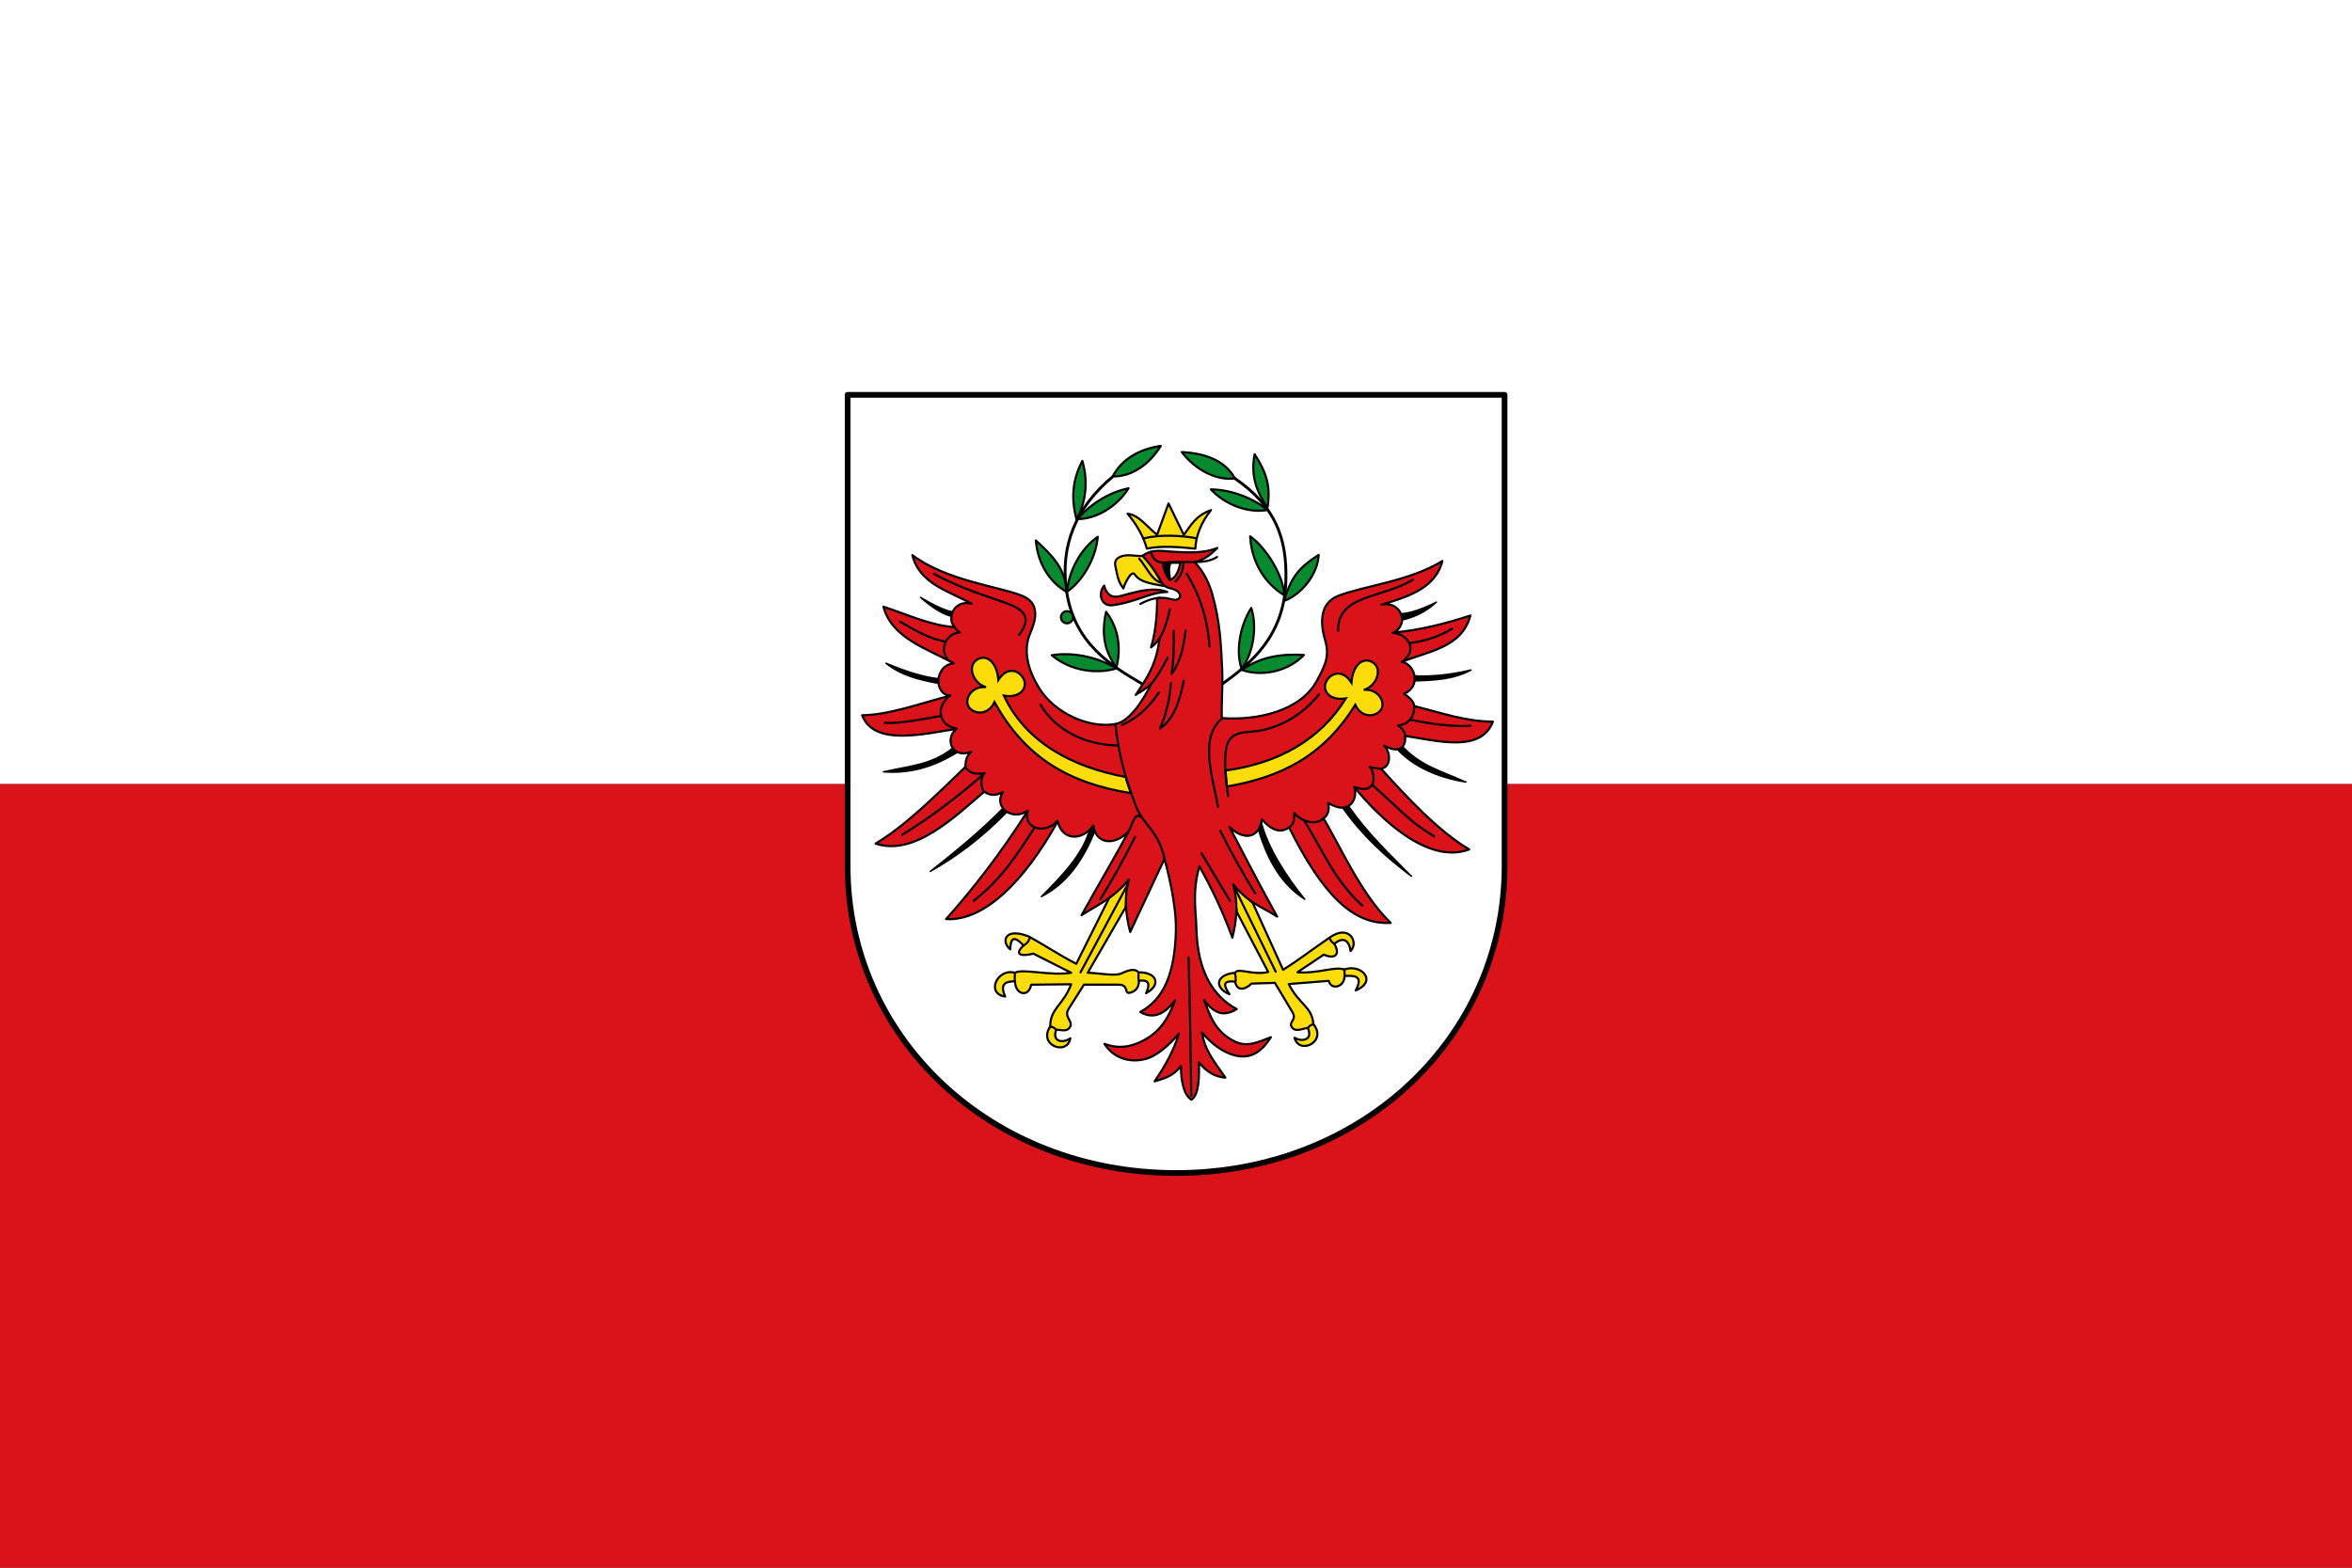
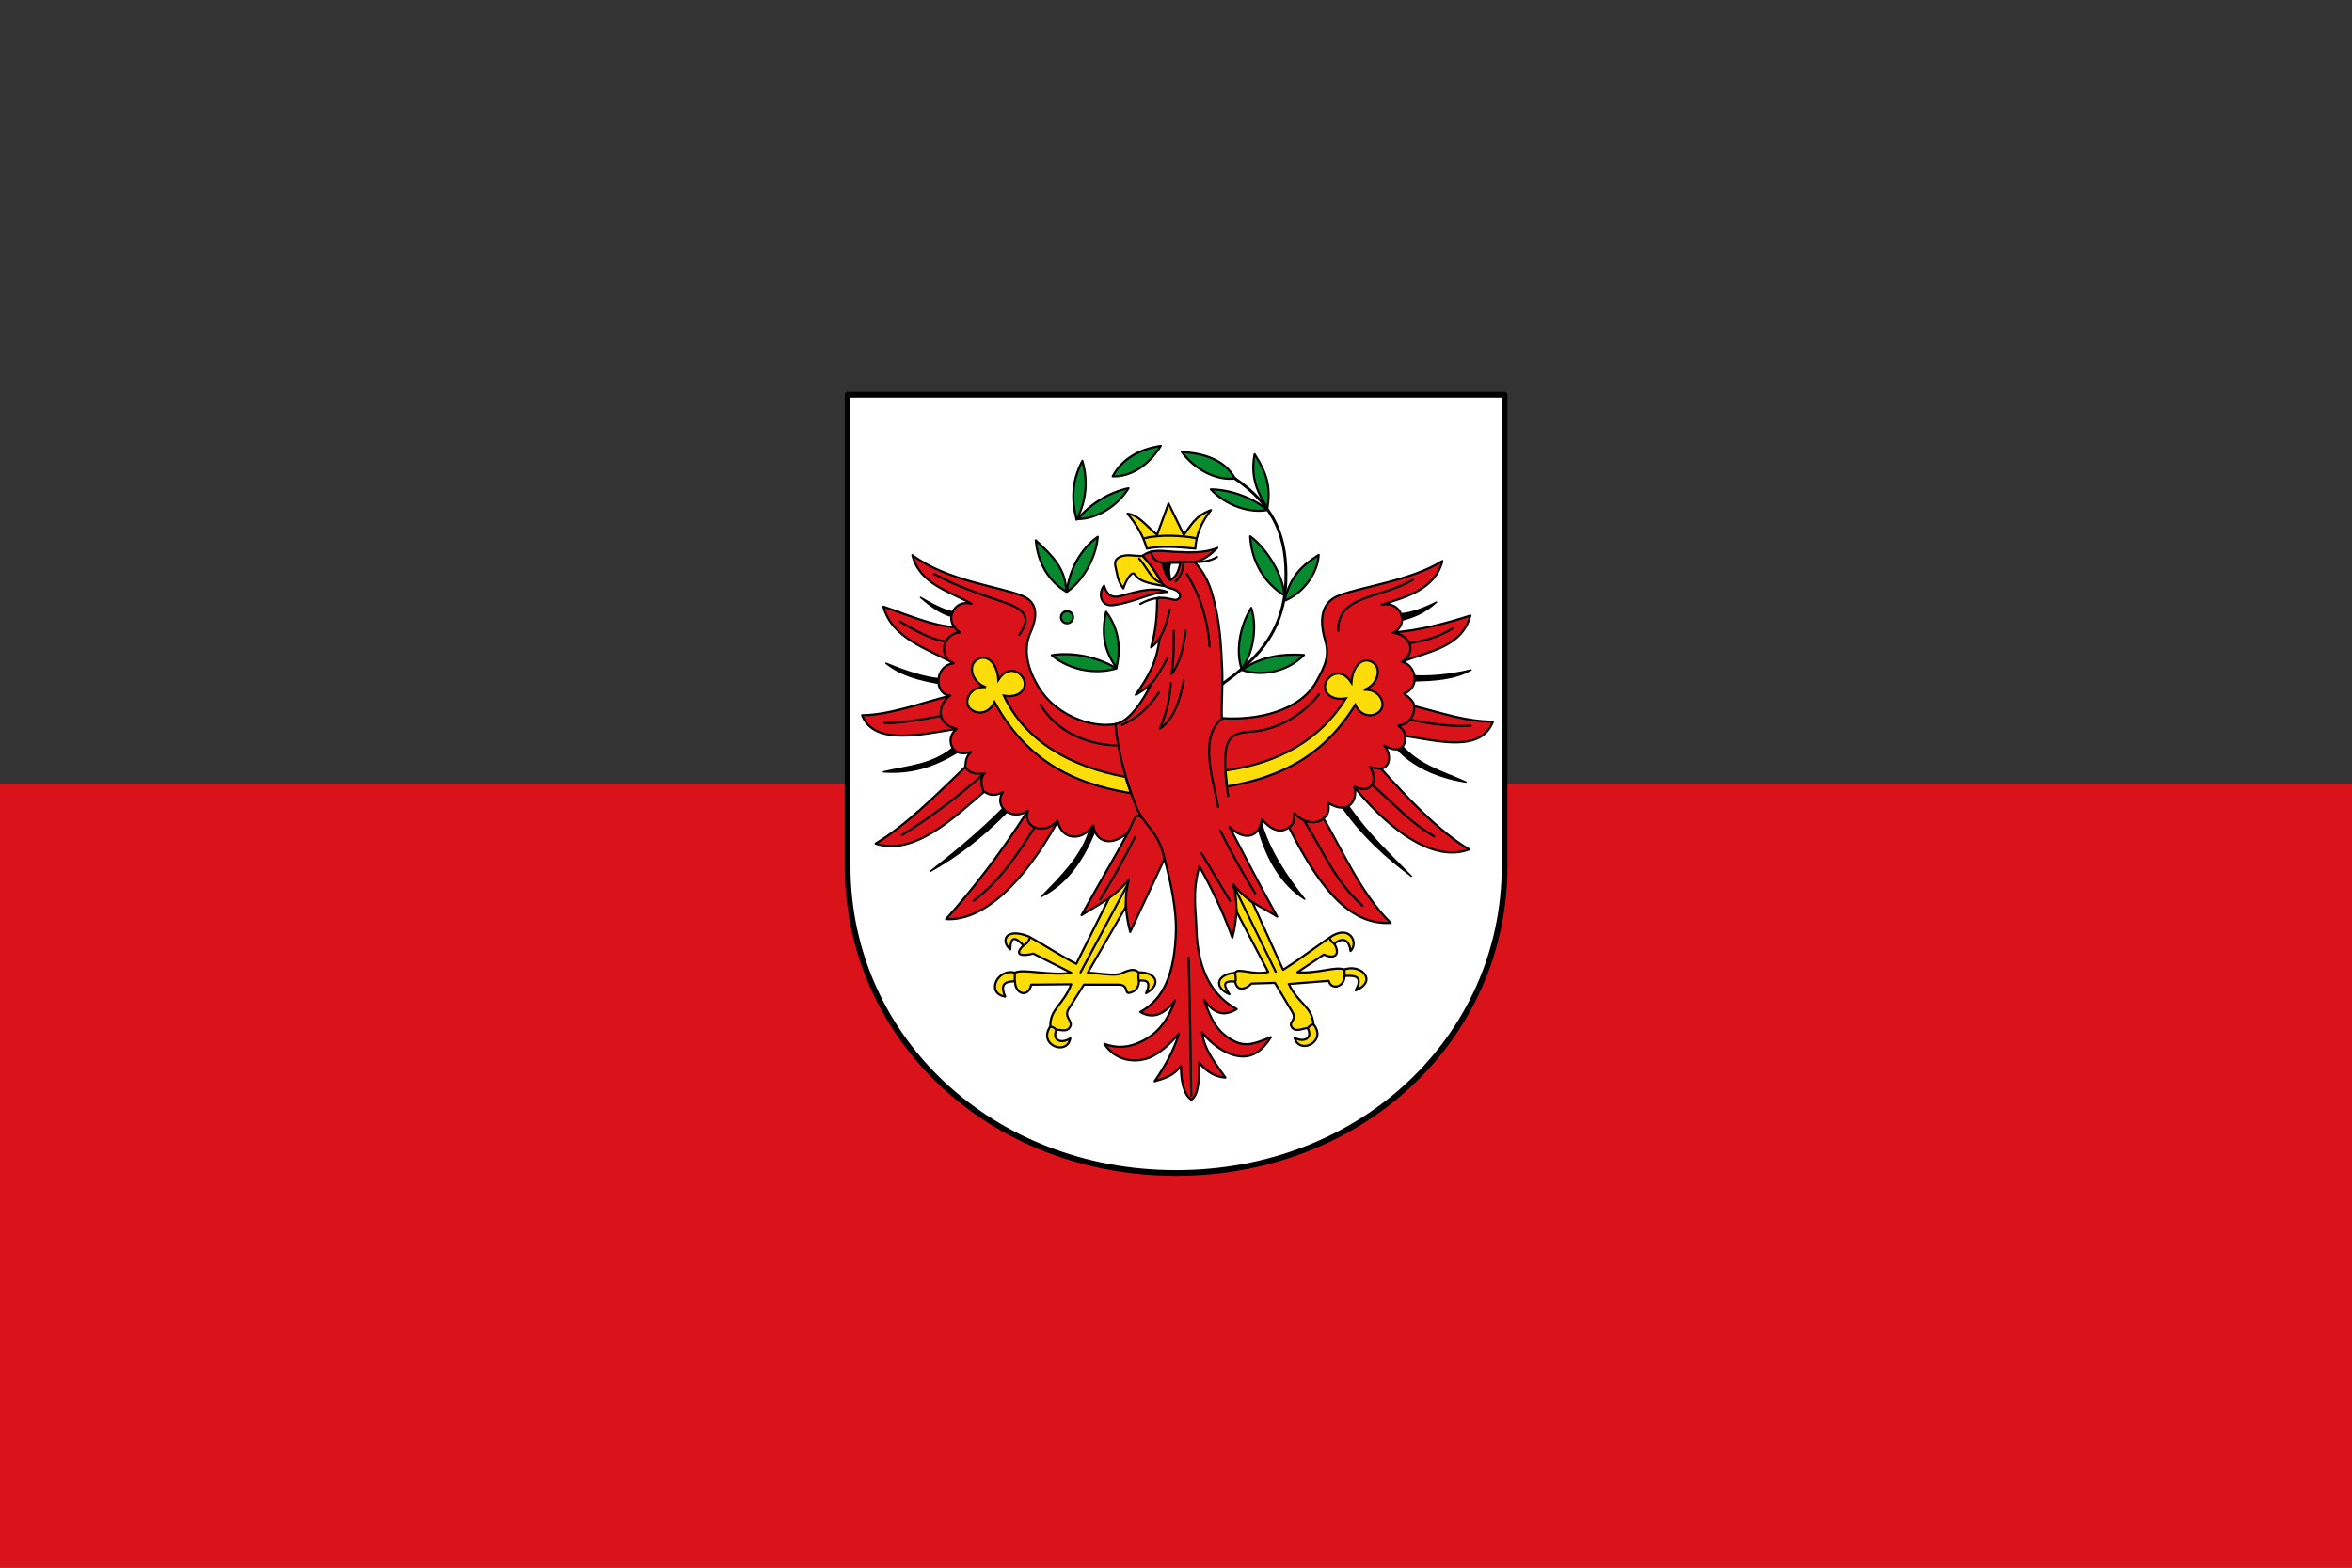
<svg xmlns="http://www.w3.org/2000/svg" xmlns:ns1="http://sodipodi.sourceforge.net/DTD/sodipodi-0.dtd" xmlns:ns2="http://www.inkscape.org/namespaces/inkscape" version="1.1" id="Layer_1" x="0px" y="0px" width="600px" height="400px" viewBox="0 0 600 400" enable-background="new 0 0 600 400" xml:space="preserve" ns1:docname="Flag_of_Tirol_(state).svg" ns2:version="0.92.5 (2060ec1f9f, 2020-04-08)">
  <rect x="0" y="0" width="600" height="400" fill="#333333" stroke="none" />
  <defs id="defs131" />
  <ns1:namedview pagecolor="#ffffff" bordercolor="#666666" borderopacity="1" objecttolerance="10" gridtolerance="10" guidetolerance="10" ns2:pageopacity="0" ns2:pageshadow="2" ns2:window-width="1366" ns2:window-height="705" id="namedview129" showgrid="false" ns2:zoom="1" ns2:cx="251.65445" ns2:cy="200" ns2:window-x="-8" ns2:window-y="-8" ns2:window-maximized="1" ns2:current-layer="Layer_1" />
  <rect x="0" y="200" fill="#DA121A" width="600" height="200" id="rect2" />
-   <rect x="0" fill="#FFFFFF" width="600" height="200" id="rect4" />
  <g id="g126" transform="matrix(1.012,0,0,1.012,47.015,48.217)">
    <g id="g8">
      <path d="m 167.21,51.905 h 165.6 v 118.8 c 0,43.199 -36,77.4 -82.8,77.4 -46.801,0 -82.801,-34.201 -82.801,-77.4 v -118.8" id="path6" ns2:connector-curvature="0" style="fill:#ffffff;stroke:#000000;stroke-width:1.44;stroke-linecap:round;stroke-linejoin:round" />
    </g>
    <g id="g58">
      <g id="g46">
        <g id="g24">
          <g id="g14">
            <path d="m 242.64,90.68 c 3.563,-0.764 7.857,-0.43 12.218,0 0.166,-3.392 1.554,-6.727 3.946,-9.713 -4.021,1.456 -5.127,4.03 -6.854,6.248 l -3.846,-7.918 -2.884,7.884 c -2.441,-1.893 -4.636,-5.04 -7.438,-5.304 2.297,2.741 3.98,5.657 4.858,8.803 z" id="path10" ns2:connector-curvature="0" style="fill:#fcdd09;stroke:#000000;stroke-width:0.54;stroke-linecap:round;stroke-linejoin:round" />
            <path d="m 241.64,92.49 c 2.528,2.758 3.729,5.136 5.334,7.629 -2.437,-0.525 -5.959,-0.777 -7.368,-2.915 -0.804,-1.221 -2.438,2 -2.894,3.509 -0.922,-1.253 -1.35,-2.204 -1.83,-4.794 -0.176,-0.948 -0.768,-2.3 0.911,-3.117 1.905,-0.927 3.933,-0.094 5.847,-0.312 z" id="path12" ns2:connector-curvature="0" style="fill:#fcdd09;stroke:#000000;stroke-width:0.54;stroke-linecap:round;stroke-linejoin:round" />
          </g>
          <path d="m 247.8,101.6 c -3.237,-1.213 -6.479,-0.356 -9.713,0.455 -2.287,0.574 -5.02,2.074 -6.223,-2.049 -1.618,1.993 -0.817,5.361 2.277,4.933 5.832,-0.808 9.159,-3.22 13.659,-3.339 z" id="path16" ns2:connector-curvature="0" style="fill:#da121a;stroke:#000000;stroke-width:0.54;stroke-linecap:round;stroke-linejoin:round" />
          <g id="g22">
            <path d="m 224.85,195.359 c -4.247,-2.187 -7.268,-4.272 -11.912,-6.867 -6.239,-2.473 -7.07,1.354 -4.723,3.22 0.057,-2.545 0.714,-3.821 3.327,-0.966 -2.544,2.41 -0.389,2.813 2.469,2.039 l 9.551,4.828 c -5.185,0.857 -12.311,-1.131 -14.166,0 -4.347,-1.252 -7.504,5.199 -2.468,6.011 -1.512,-3.442 0.319,-3.8 2.468,-3.862 0.077,3.471 3.501,4.141 4.078,0.858 l 10.09,-0.106 c -1.967,5.258 -5.364,6.153 -5.259,10.625 -3.217,4.691 4.215,7.551 5.04,3 -1.937,1.357 -4.701,0.84 -3.542,-2.146 1.248,-0.082 2.759,0.746 3.542,-0.859 0.658,-1.352 -1.693,-2.398 -0.43,-4.4 l 3.863,-6.117 h 8.693 c 2.729,0 1.421,2.339 2.783,2.054 0.841,-0.175 2.428,-0.735 2.367,-3.021 2.707,-0.416 2.824,0.963 1.824,3.113 3.875,-2.082 2.806,-5.313 -1.932,-5.26 -1.324,-1.475 -3.78,0.189 -4.723,0.43 -1.807,0.461 -5.116,-0.216 -8.05,-0.322 l 9.551,-16.527 0.645,-6.977 -4.776,4.615 z" id="path18" ns2:connector-curvature="0" style="fill:#fcdd09;stroke:#000000;stroke-width:0.54;stroke-linecap:round;stroke-linejoin:round" />
            <path d="m 276.98,196.88 c 4.03,-2.56 7.232,-5.06 11.626,-8.06 5.081,-3.707 7.545,1.242 5.372,3.313 -0.284,-2.494 -1.736,-3.83 -4.083,-1.801 1.611,2.703 0.108,3.98 -2.655,2.708 l -6.65,4.454 c 5.24,0.387 9.807,-1.626 11.757,-0.666 4.216,-1.639 8.624,2.908 2.923,5.232 2.182,-3.867 -0.66,-3.756 -2.807,-3.627 0.036,2.77 -3.32,3.717 -3.983,1.223 l -10.061,0.8 c 2.433,5.062 5.896,5.647 6.192,10.11 3.625,4.384 -3.52,7.898 -4.753,3.445 2.05,1.178 4.758,0.416 3.334,-2.455 -1.251,0.03 -3.136,1.219 -4.061,-0.31 -0.777,-1.287 1.401,-1.707 0.185,-3.738 l -4.398,-7.339 -5.926,0.174 c -0.979,1.102 -3.558,2.456 -4.105,-0.513 -3.258,-0.254 -2.918,0.914 -1.435,3.2 -4.047,-1.725 -3.271,-5.039 1.451,-5.41 0.587,-1.4 4.458,0.732 8.327,-0.206 l -7.887,-15.069 -1.041,-6.891 5.02,4.546 z" id="path20" ns2:connector-curvature="0" style="fill:#fcdd09;stroke:#000000;stroke-width:0.54;stroke-linecap:round;stroke-linejoin:round" />
          </g>
        </g>
        <g id="g30">
          <path d="m 309.32,173.279 c -5.508,-5.652 -10.658,-10.289 -15.995,-17.889 l -1.264,0.723 c 5.061,7.146 10.941,12.429 17.259,17.171" id="path26" ns2:connector-curvature="0" style="stroke:#000000;stroke-width:0.36;stroke-linecap:round;stroke-linejoin:round" />
          <path d="m 323.08,149.54 c -7.43,-1.189 -13.578,-4.071 -17.604,-8.587 l 1.266,-0.737 c 4.893,5.305 9.814,6.392 16.338,9.324" id="path28" ns2:connector-curvature="0" style="stroke:#000000;stroke-width:0.36;stroke-linecap:round;stroke-linejoin:round" />
        </g>
        <path d="m 251.25,221.12 c -2.025,2.629 -4.35,3.175 -6.653,3.862 2.677,-3.879 4.867,-7.854 6.116,-12.02 -2.473,2.924 -5.631,5.725 -8.585,6.439 -4.261,1.031 -8.097,-0.572 -10.194,-3.863 3.22,1.193 6.254,1 9.658,-0.751 4.78,-2.462 6.616,-6.229 8.156,-10.194 -2.657,3.479 -5.535,4.85 -8.763,2.896 5.886,-3.184 8.705,-9.627 8.978,-20.497 0.119,-4.737 -1.05,-11.384 -2.879,-18.091 l -8.647,18.427 c -1.203,-4.591 -1.535,-9.04 -0.314,-13.224 -3.981,4.818 -7.964,6.416 -11.946,8.994 5.233,-9.412 8.84,-15.395 11.795,-20.977 -4.162,3.917 -8.308,2.561 -8.815,-1.628 -3.061,4.177 -7.992,3.589 -8.989,-1.048 -8.342,15.061 -18.534,25.211 -28.14,24.643 6.532,-7.314 13.681,-16.389 20.617,-27.343 -3.905,2.774 -8.811,-0.909 -6.277,-4.696 -1.574,0.904 -3.147,1.028 -4.722,-0.089 -7.475,6.368 -17.647,16.343 -27.386,13.091 7.635,-4.587 14.947,-11.934 22.581,-19.274 0.237,-1.235 -0.061,-2.363 1.502,-3.863 -4.997,1.877 -6.726,-3.541 -3.648,-5.795 -8.26,1.276 -20.864,4.442 -23.825,-3.434 6.818,-0.055 14.879,-3.068 22.21,-4.937 -4.119,-0.262 -4.131,-7.535 0.859,-8.156 -6.679,-3.716 -15.563,-6.29 -17.708,-14.273 5.974,1.962 11.948,4.752 17.922,5.151 -2.059,-2.285 -0.068,-7.03 4.293,-5.903 -5.814,-3.237 -13.1,-4.998 -14.917,-12.234 8.764,6.477 21.598,7.835 27.581,10.195 4.649,1.834 3.627,6.05 2.146,9.444 -2.02,4.628 -0.35,9.642 2.146,13.737 4.066,6.673 12.887,10.331 19.289,9.201 3.57,-0.631 6.967,-5.884 9.09,-10.166 -1.472,1.405 -2.658,1.953 -3.946,2.808 3.05,-4.515 5.282,-7.939 5.995,-14.266 -0.83,1.245 -1.495,1.833 -2.125,2.277 1.204,-4.123 1.522,-8.246 1.519,-12.369 1.856,-0.314 2.959,0.137 4.25,0.379 1.354,0.255 2.303,-1.195 0.683,-2.277 -1.491,-0.996 -2.775,-0.104 -4.174,-2.732 -1.207,-2.268 -2.756,-4.225 -4.401,-6.071 2.482,-1.911 5.303,-1.125 8.347,-0.987 3.432,0.157 7.167,0.365 10.473,-1 -1.357,1.287 -2.828,2.863 -5.691,3.585 2.342,2.514 3.651,5.322 4.478,8.272 1.92,6.853 2.146,12.584 2.428,18.516 0.207,4.376 -0.225,9.325 -0.071,12.53 8.853,0.645 19.72,-1.758 23.862,-9.265 2.317,-4.199 3.32,-6.491 2.146,-10.474 -1.302,-4.417 -1.288,-9.279 3.361,-11.11 5.983,-2.36 18.13,-3.718 26.21,-8.753 -1.813,7.239 -9.482,9.169 -15.297,11.02 4.821,-1.095 7.105,4.831 3.079,6.965 5.975,-0.399 13.314,-2.279 19.288,-4.241 -2.131,8.06 -10.483,8.975 -17.328,11.693 3.22,0.401 5.159,6.1 0.635,8.01 1.416,1.038 2.559,2.137 2.5,3.101 7.337,1.868 13.04,3.895 19.862,3.95 -2.961,7.876 -13.895,4.862 -22.16,3.586 0.346,1.571 -0.472,5.092 -5.242,2.456 1.564,1.5 1.948,5.284 -0.773,5.836 6.658,7.34 14.462,15.749 22.2,20.334 -10.451,3.963 -22.779,-8.104 -28.979,-15.748 1.011,2.729 -1.041,7.478 -6.586,4 0.389,1.666 0.041,3.092 -1.173,3.918 4.116,6.699 9.367,19.031 16.959,26.351 -9.607,0.575 -17.276,-7.372 -25.618,-24.05 -1.545,1.066 -3.811,1.498 -6.842,-2.065 -0.509,4.188 -4.01,5.867 -8.171,1.95 2.955,5.582 6.775,13.174 12.01,22.586 -3.982,-2.578 -7.105,-3.316 -11.09,-8.135 1.221,4.188 0.996,8.847 -0.207,13.438 -2.611,-7.148 -5.431,-12.842 -8.326,-17.996 -1.829,6.705 -0.852,10.99 -0.733,15.728 0.273,10.87 4.272,17.101 10.158,20.282 -3.228,1.953 -5.57,1.226 -8.227,-2.254 1.54,3.967 2.731,7.842 7.512,10.304 3.404,1.753 6.117,0.228 9.337,-0.966 -2.098,3.291 -4.754,5.646 -9.01,4.615 -2.954,-0.715 -5.898,-2.871 -8.371,-5.795 0.713,4.594 3.226,7.496 5.903,11.375 -2.305,-0.152 -4.627,-1.234 -6.654,-3.863 0.036,3.463 0.104,8.061 -1.895,9.438 -1.998,-1.203 -2.681,-5.05 -2.646,-8.511 h 0.01 z" id="path32" ns2:connector-curvature="0" style="fill:#da121a;stroke:#000000;stroke-width:0.54;stroke-linecap:round;stroke-linejoin:round" />
        <g id="g44">
          <path d="m 216.05,178.41 c 6.161,-3.084 10.323,-8.792 13.376,-16.234 -0.107,-1.443 -0.104,-2.275 -1.369,-0.138 -1.94,6.194 -6.986,11.298 -12.011,16.373" id="path34" ns2:connector-curvature="0" style="stroke:#000000;stroke-width:0.36;stroke-linecap:round;stroke-linejoin:round" />
          <path d="m 188.04,172.07 c 6.181,-4.909 12.133,-9.664 18.314,-15.924 l 0.922,1.037 c -6.238,6.357 -12.39,11.03 -19.236,14.887" id="path36" ns2:connector-curvature="0" style="stroke:#000000;stroke-width:0.36;stroke-linecap:round;stroke-linejoin:round" />
          <path d="m 176.23,146.96 c 7.029,0.503 12.629,-1.304 18.464,-4.805 l -1.126,-1.093 c -5.336,4.217 -10.84,4.381 -17.338,5.898" id="path38" ns2:connector-curvature="0" style="stroke:#000000;stroke-width:0.36;stroke-linecap:round;stroke-linejoin:round" />
          <path d="m 176.87,119.6 c 3.935,3.118 8.396,4.126 12.892,4.998 l 0.309,-1.134 c -3.216,-0.331 -7.462,-1.503 -13.09,-3.863" id="path40" ns2:connector-curvature="0" style="stroke:#000000;stroke-width:0.36;stroke-linecap:round;stroke-linejoin:round" />
          <path d="m 185.58,102.97 c 2.466,2.165 4.995,4.01 7.741,4.775 l 0.377,-1.099 c -2.484,-0.518 -5.359,-2.06 -8.118,-3.676" id="path42" ns2:connector-curvature="0" style="stroke:#000000;stroke-width:0.36;stroke-linecap:round;stroke-linejoin:round" />
        </g>
      </g>
      <g id="g52">
        <path d="m 237.29,148.25 c -13.806,-2.549 -25.307,-8.967 -30.691,-20.498 4.279,0.714 6.086,-2.124 4.937,-4.293 -1.15,-2.169 -4.137,-3.15 -6.332,0.322 -0.353,-4.603 -3.086,-6.665 -5.473,-5.04 -2.388,1.621 -0.942,5.873 2.36,6.868 -3.72,-0.362 -5.625,3.21 -4.293,5.04 1.333,1.834 4.829,2.161 6.439,-1.288 7.792,14.171 18.959,20.475 34.34,22.966 -0.349,-1.358 -1.063,-2.933 -1.289,-4.078 z" id="path48" ns2:connector-curvature="0" style="fill:#fcdd09;stroke:#000000;stroke-width:0.54" />
        <path d="m 218.29,211.21 c 0.505,0.017 1.01,0.192 1.516,0.813 m 20.8,-14.38 c -0.137,0.496 -0.107,1.16 -0.044,1.856 m -31.2,-1.913 c -0.011,0.6 -0.021,1.381 -0.031,2.18 m 2.29,-9.05 c 0.51,-0.411 1.02,-0.536 1.528,-1.899 m 24.526,-13.236 -11.755,21.929" id="path50" ns2:connector-curvature="0" style="fill:none;stroke:#000000;stroke-width:0.54;stroke-linecap:round;stroke-linejoin:round" />
      </g>
-       <path d="m 241.38,124.74 c -7.568,-4.46 -17.341,-10.174 -19.08,-24.04 -1.319,-10.539 2.089,-20.233 11.99,-28.381" id="path54" ns2:connector-curvature="0" style="fill:none;stroke:#000000;stroke-width:0.72" />
      <path d="m 232.36,106.61 c 3.501,4.561 3.672,9.783 2.61,14.06 -3.241,-4.4 -3.763,-8.907 -2.61,-14.06 z" id="path56" ns2:connector-curvature="0" style="fill:#078930;stroke:#000000;stroke-width:0.54;stroke-linecap:round;stroke-linejoin:round" />
    </g>
    <g id="g76">
      <circle cx="222.51" cy="107.98" id="ellipse60" r="1.53" style="fill:#078930;stroke:#000000;stroke-width:0.54;stroke-linecap:round;stroke-linejoin:round" />
      <g id="g74">
        <path d="m 218.67,117.56 c 4.778,4.04 11.503,4.812 16.314,3.318 -5.05,-3.02 -11.271,-4.152 -16.314,-3.318 z" id="path62" ns2:connector-curvature="0" style="fill:#078930;stroke:#000000;stroke-width:0.54;stroke-linecap:round;stroke-linejoin:round" />
        <path d="m 230.26,87.7 c -0.479,5.73 -4.129,11.438 -7.792,13.886 0.564,-5.436 3.473,-10.852 7.792,-13.886 z" id="path64" ns2:connector-curvature="0" style="fill:#078930;stroke:#000000;stroke-width:0.54;stroke-linecap:round;stroke-linejoin:round" />
        <path d="m 238.02,75.46 c -3.04,4.881 -8.45,7.795 -12.826,7.767 2.873,-3.508 7.705,-6.715 12.826,-7.767 z" id="path66" ns2:connector-curvature="0" style="fill:#078930;stroke:#000000;stroke-width:0.54;stroke-linecap:round;stroke-linejoin:round" />
        <path d="m 246.14,64.779 c -2.992,4.91 -7.629,7.871 -12.11,7.671 2.399,-4.503 6.887,-6.89 12.11,-7.671 z" id="path68" ns2:connector-curvature="0" style="fill:#078930;stroke:#000000;stroke-width:0.54;stroke-linecap:round;stroke-linejoin:round" />
        <path d="m 226.38,68.56 c 1.652,5.689 0.652,10.831 -1.466,14.821 -1.354,-5.235 -1.141,-9.823 1.466,-14.821 z" id="path70" ns2:connector-curvature="0" style="fill:#078930;stroke:#000000;stroke-width:0.54;stroke-linecap:round;stroke-linejoin:round" />
        <path d="m 214.65,88.61 c 0.479,5.73 3.343,10.365 7.649,12.92 -0.026,-5.758 -3.651,-9.242 -7.649,-12.92 z" id="path72" ns2:connector-curvature="0" style="fill:#078930;stroke:#000000;stroke-width:0.54;stroke-linecap:round;stroke-linejoin:round" />
      </g>
    </g>
    <g id="g82">
      <path d="m 261.66,124.81 c 7.115,-5.153 15.592,-11.977 16.021,-25.947 0.321,-10.616 -2.482,-18.873 -13.11,-26.05" id="path78" ns2:connector-curvature="0" style="fill:none;stroke:#000000;stroke-width:0.72" />
      <path d="m 268.95,105.62 c -3.056,4.87 -3.878,11.244 -2.418,15.4 2.813,-3.775 4.051,-10.381 2.418,-15.4 z" id="path80" ns2:connector-curvature="0" style="fill:#078930;stroke:#000000;stroke-width:0.54;stroke-linecap:round;stroke-linejoin:round" />
    </g>
    <g id="g110">
      <g id="g100">
        <circle cx="-269.11" cy="118.11" r="1.53" id="circle84" style="fill:#078930;stroke:#000000;stroke-width:0.54;stroke-linecap:round;stroke-linejoin:round" />
        <g id="g98">
          <path d="m 282.24,117.5 c -4.376,4.467 -10.999,5.418 -15.626,3.777 4.739,-3.486 10.526,-4.133 15.626,-3.777 z" id="path86" ns2:connector-curvature="0" style="fill:#078930;stroke:#000000;stroke-width:0.54;stroke-linecap:round;stroke-linejoin:round" />
-           <path d="m 258.77,75.74 c 3.912,4.214 9.993,6.05 14.284,5.189 -3.487,-2.898 -9.06,-5.128 -14.284,-5.189 z" id="path88" ns2:connector-curvature="0" style="fill:#078930;stroke:#000000;stroke-width:0.54;stroke-linecap:round;stroke-linejoin:round" />
+           <path d="m 258.77,75.74 c 3.912,4.214 9.993,6.05 14.284,5.189 -3.487,-2.898 -9.06,-5.128 -14.284,-5.189 " id="path88" ns2:connector-curvature="0" style="fill:#078930;stroke:#000000;stroke-width:0.54;stroke-linecap:round;stroke-linejoin:round" />
          <path d="m 251.45,66.33 c 3.441,4.607 8.943,7.27 13.383,6.649 -2.66,-4.864 -8.112,-6.362 -13.383,-6.649 z" id="path90" ns2:connector-curvature="0" style="fill:#078930;stroke:#000000;stroke-width:0.54;stroke-linecap:round;stroke-linejoin:round" />
          <path d="m 269.8,66.874 c -1.108,5.819 0.754,9.772 3.238,13.544 0.855,-5.339 -0.172,-8.814 -3.238,-13.544 z" id="path92" ns2:connector-curvature="0" style="fill:#078930;stroke:#000000;stroke-width:0.54;stroke-linecap:round;stroke-linejoin:round" />
          <path d="m 285.95,92.26 c -0.242,4.839 -4.182,9.861 -8.684,11.596 1.762,-6.646 4.595,-8.924 8.684,-11.596 z" id="path94" ns2:connector-curvature="0" style="fill:#078930;stroke:#000000;stroke-width:0.54;stroke-linecap:round;stroke-linejoin:round" />
          <path d="m 268.68,87.58 c 0.349,6.775 3.963,12.07 8.607,14.864 -0.158,-4.705 -4.35,-11.81 -8.607,-14.864 z" id="path96" ns2:connector-curvature="0" style="fill:#078930;stroke:#000000;stroke-width:0.54;stroke-linecap:round;stroke-linejoin:round" />
        </g>
      </g>
      <g id="g108">
        <path d="m 282.44,179.08 c -5.817,-3.691 -9.38,-9.793 -11.663,-17.505 l 0.673,-2.021 c 1.758,6.814 6.509,13.967 10.99,19.523" id="path102" ns2:connector-curvature="0" style="stroke:#000000;stroke-width:0.36;stroke-linecap:round;stroke-linejoin:round" />
        <path d="m 324.381,121.27 c -4.386,2.445 -9.595,2.614 -14.171,2.751 l -0.122,-1.276 c 3.226,0.191 8.356,-0.05 14.293,-1.475" id="path104" ns2:connector-curvature="0" style="stroke:#000000;stroke-width:0.36;stroke-linecap:round;stroke-linejoin:round" />
        <path d="m 315.62,104.16 c -2.907,2.745 -5.815,3.811 -8.724,4.569 l -0.159,-1.635 c 2.495,-0.152 5.825,-1.374 8.883,-2.934" id="path106" ns2:connector-curvature="0" style="stroke:#000000;stroke-width:0.36;stroke-linecap:round;stroke-linejoin:round" />
      </g>
    </g>
    <g id="g124">
      <path d="m 262.46,146.63 c 13.758,-1.888 24.061,-8.03 30.355,-18.19 -4.28,0.714 -6.086,-2.123 -4.938,-4.293 1.15,-2.169 4.138,-3.15 6.332,0.322 0.354,-4.603 3.086,-6.665 5.474,-5.04 2.387,1.621 0.941,5.873 -2.361,6.868 3.721,-0.362 5.625,3.21 4.293,5.04 -1.332,1.834 -4.829,2.161 -6.439,-1.288 -7.947,12.836 -18.549,18.217 -32.34,20.605 z" id="path112" ns2:connector-curvature="0" style="fill:#fcdd09;stroke:#000000;stroke-width:0.54" />
      <g id="g122">
        <path d="m 263.13,153.05 c -0.579,-3.838 -1.01,-7.67 -0.606,-11.231 0.676,-6.01 5.304,-4.37 9.713,-5.464 5.642,-1.399 10.344,-4.605 13.811,-8.954 m -24.898,34.408 c 3.089,6.192 5.997,11.297 8.8,15.775 m 12.234,-18.459 c 4.638,7.178 7.604,15.16 14.81,21.57 m -9.748,-22.099 c -1.46,1.686 -5.03,1.439 -7.457,-1.227 0.02,1.688 -0.071,2.746 -1.213,3.542 m 21.06,-10.494 c 7.231,6.354 8.771,8.765 15.432,12.829 m -13.237,-17.07 c -0.693,0.105 -2.04,-0.289 -2.997,-0.428 1.655,1.785 1.636,7.214 -3.688,5.05 m 14.06,-16.959 c 4.438,0.966 10.578,1.833 15.051,1.489 m -14.22,-4.971 c 0.122,2.591 -1.485,4.747 -4.047,4.901 1.011,0.819 1.62,1.486 1.755,2.465 m 1.164,-23.2 c 3.828,-0.59 6.897,-1.404 10.725,-3.678 m -14.987,1.076 c 3.575,0.18 6.644,4.206 2.324,7.322 m 2.738,-20.711 c -8.177,4.841 -18.971,3.73 -18.848,12.839 m -56.14,23.524 c 0.682,7.631 2.83,14.635 5.125,20.58 2.052,5.317 5.599,5.924 7.289,13.529 m 14.417,-35.459 c -5.771,4.739 -2.318,14.823 -0.953,22.221 m -20.941,7.609 c -3.089,6.193 -5.997,11.297 -8.8,15.775 m -16.527,-18.138 c -4.638,7.176 -8.354,13.01 -15.346,18.459 m 13.611,-22.595 c -1.235,4.25 4.248,6.124 7.512,2.411 m -18.333,-12.01 c -7.232,6.355 -14.16,11.497 -20.82,15.561 m 15.915,-17.08 c 0.974,1.394 2.24,1.924 4.833,1.547 -1.125,1.253 -0.89,3.263 -0.143,4.748 m -10.946,-19.16 c -5.073,0.875 -10.37,1.95 -14.06,1.717 m 16.451,-6.891 c -3.598,2.866 -2.986,7.38 1.458,8.299 M 191.9,114.112 c -3.828,-0.59 -7.655,-2.77 -11.483,-5.04 m 13.468,1.079 c 0.614,0.866 1.087,1.368 1.594,1.667 -3.149,0.18 -5.347,3.898 -2.962,6.961 m -3.541,-21.716 c 5.452,2.857 8.771,4.12 18.04,7.287 7.1,2.425 5.191,5.437 3.458,8.06 m 5.353,17.593 c 4.093,7.03 12.236,10.281 19.639,10.303 m 5.527,-35.683 c 1.262,-0.675 2.598,-1.304 4.847,-1.556 m -5.13,-9.876 c 1.931,2.22 3.099,5.454 5.64,6.146 m 5.529,-5.03 c -0.177,1.687 -0.508,3.194 -1.983,4.638 m -6.27,-7.475 c 0.584,2.342 2.114,2.876 3.718,2.696 4.878,-0.547 9.604,0.761 12.977,-1.366 m -7.639,4.213 c 3.864,6.33 5.344,12.382 5.767,18.341 m -9.04,-3.949 c 0.095,4.055 -0.046,7.646 -0.518,10.849 2.212,-2.953 3.01,-6.845 3.527,-10.931 m -6.588,2.041 c 1.052,-1.783 1.934,-4.162 2.58,-7.361 m -5.116,19.23 c 1.608,-1.603 2.988,-4.089 4.585,-7.01 m -11.492,16.896 c 3.089,-1.342 6.177,-3.581 9.266,-8.118 m 3.02,-2.392 c -0.178,3.807 -1.114,7.613 -2.724,11.42 3.644,-2.369 5.129,-7.54 5.974,-12.06 m -9.946,-35.878 c 3.833,-1.033 9.716,-0.719 13.168,-0.018 m -1.982,105.71 c 0.357,12.296 0.502,23.535 0.662,34.852 m 2.576,-61.17 7.189,12.02 m -25.863,-17.01 c 1.43,-2.191 1.861,-6.06 3.862,-3.705" id="path114" ns2:connector-curvature="0" style="fill:none;stroke:#000000;stroke-width:0.54;stroke-linecap:round;stroke-linejoin:round" />
        <path d="m 246.59,94.2 c 0.327,1.787 0.863,3.364 1.903,4.438 l 0.196,-4.385 z" id="path116" ns2:connector-curvature="0" style="stroke:#000000;stroke-width:0.54;stroke-linecap:round;stroke-linejoin:round" />
        <path d="m 284.64,210.63 c -0.502,0.062 -0.989,0.283 -1.437,0.947 m -18.366,-13.819 c 0.182,0.482 0.211,1.145 0.211,1.844 m 27.365,-2.86 c 0.064,0.597 0.038,0.89 0.12,1.686 m -2.64,-8.129 c -0.544,-0.363 -0.947,-0.705 -1.197,-1.486 m -23.846,-12.481 10.273,21.029" id="path118" ns2:connector-curvature="0" style="fill:none;stroke:#000000;stroke-width:0.54;stroke-linecap:round;stroke-linejoin:round" />
        <path d="m 248.52,98.6 c 1.714,-0.787 2.185,-2.662 2.58,-4.357 l -2.527,0.022 c -0.679,1.682 -0.159,3.093 -0.053,4.335 z" id="path120" ns2:connector-curvature="0" style="fill:#ffffff;stroke:#000000;stroke-width:0.54;stroke-linecap:round;stroke-linejoin:round" />
      </g>
    </g>
  </g>
</svg>